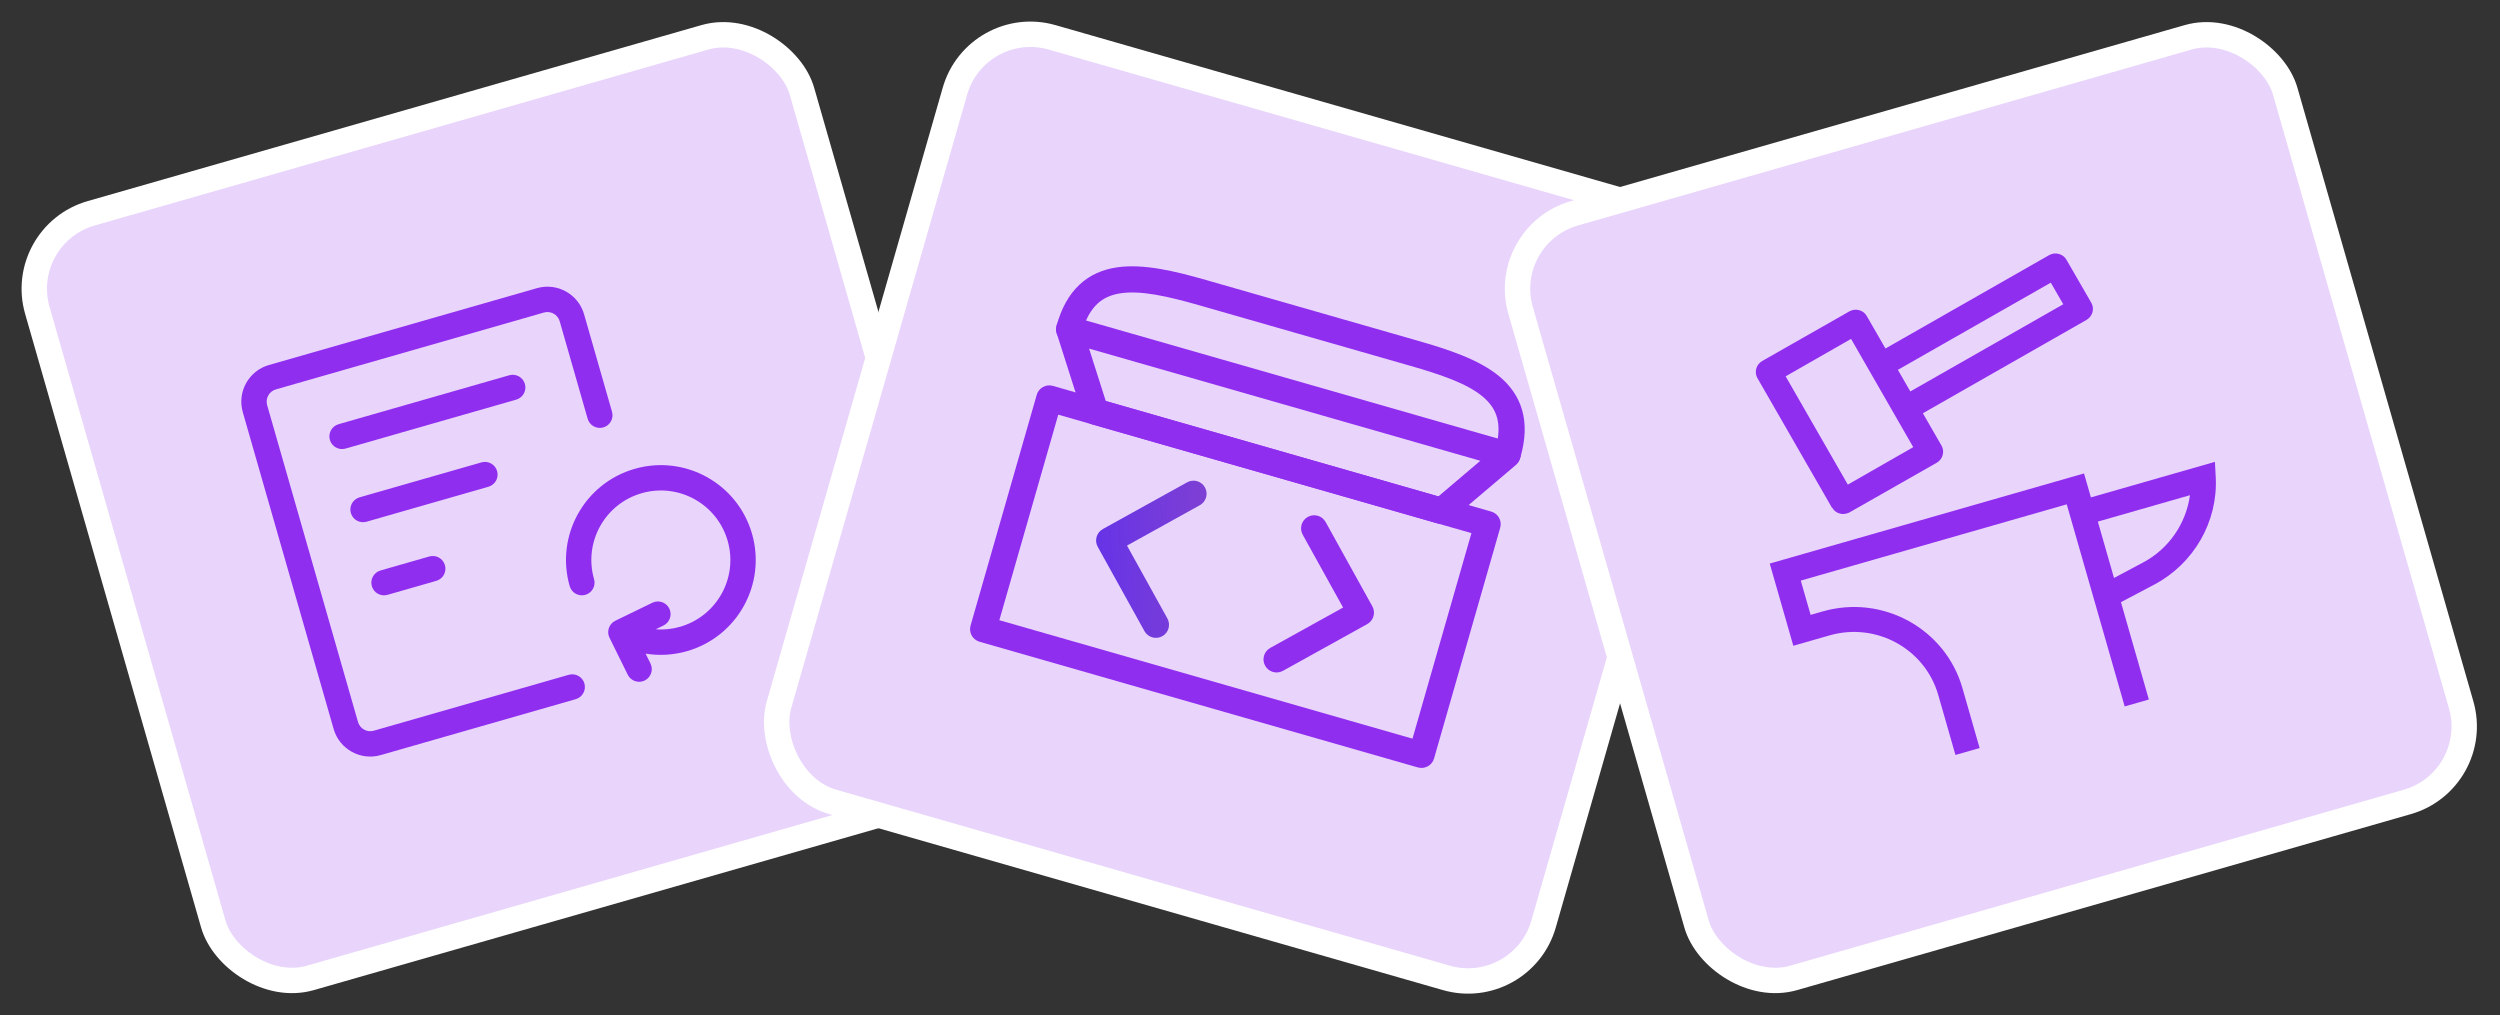
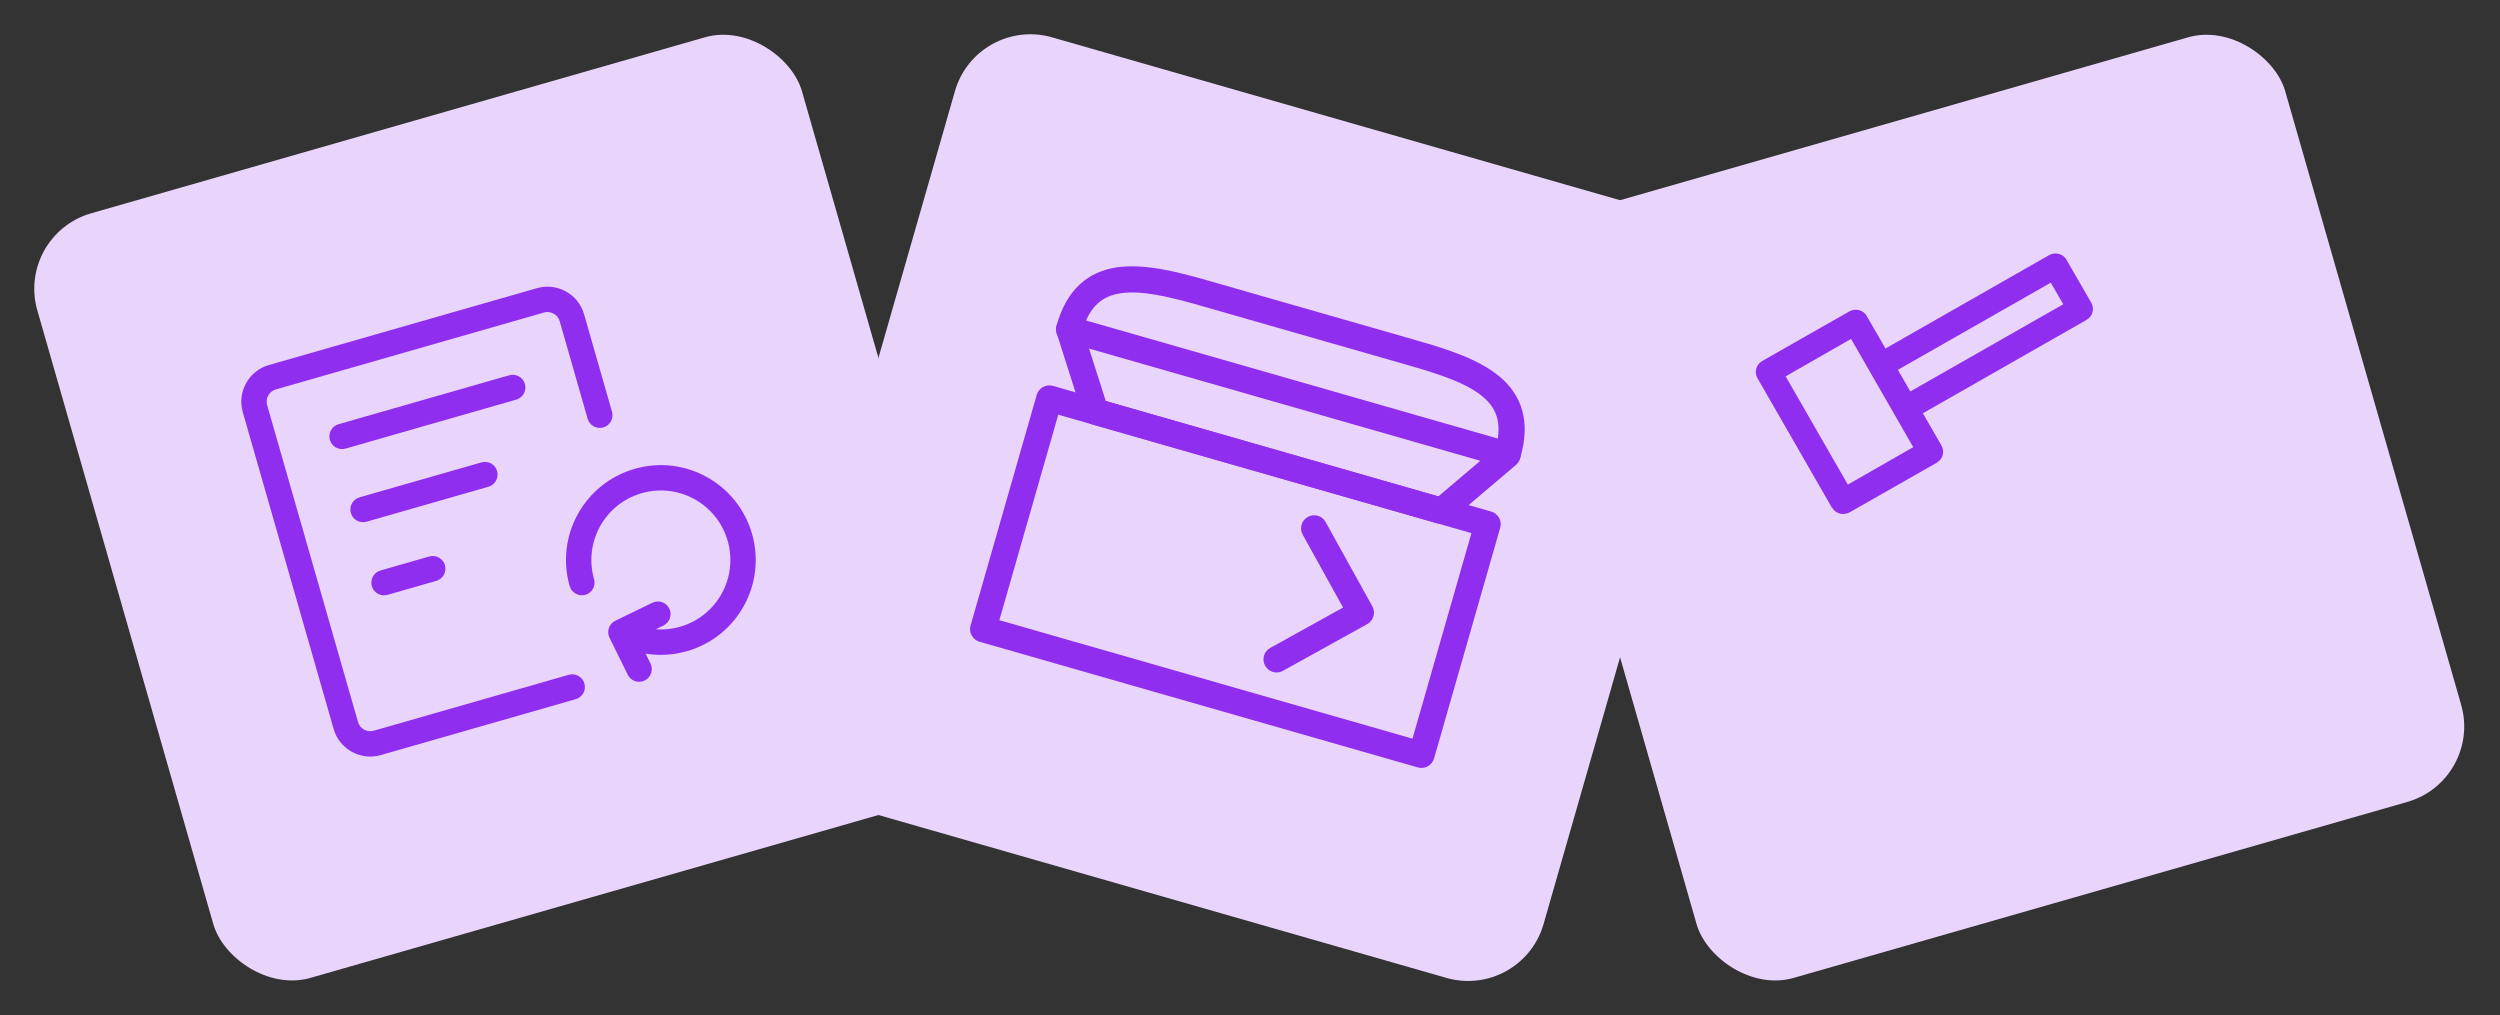
<svg xmlns="http://www.w3.org/2000/svg" width="197" height="80" viewBox="0 0 197 80" fill="none">
  <rect x="0" y="0" width="197" height="80" fill="#333333" stroke="none" />
  <rect x="1.237" y="18.513" width="62.678" height="62.678" rx="6.186" transform="rotate(-16 1.237 18.513)" fill="#E9D5FC" />
-   <rect x="1.237" y="18.513" width="62.678" height="62.678" rx="6.186" transform="rotate(-16 1.237 18.513)" stroke="white" stroke-width="2" />
  <path fill-rule="evenodd" clip-rule="evenodd" d="M21.736 30.686C21.209 30.837 20.9 31.396 21.05 31.922L28.212 56.896C28.362 57.422 28.921 57.732 29.448 57.581L44.816 53.174C45.346 53.022 45.9 53.329 46.052 53.859C46.204 54.39 45.897 54.943 45.367 55.095L29.998 59.502C28.411 59.957 26.746 59.034 26.291 57.447L19.13 32.473C18.674 30.886 19.598 29.221 21.185 28.765L42.316 22.706C43.903 22.251 45.569 23.174 46.024 24.761L48.227 32.446C48.38 32.976 48.073 33.529 47.542 33.681C47.012 33.834 46.458 33.527 46.306 32.996L44.103 25.312C43.952 24.786 43.393 24.476 42.867 24.627L21.736 30.686ZM25.994 34.663C25.842 34.132 26.149 33.579 26.679 33.427L40.127 29.571C40.657 29.419 41.211 29.726 41.363 30.256C41.515 30.787 41.208 31.34 40.678 31.492L27.23 35.348C26.7 35.5 26.146 35.193 25.994 34.663ZM27.647 40.426C27.495 39.895 27.802 39.342 28.332 39.19L37.937 36.436C38.468 36.284 39.021 36.59 39.173 37.121C39.325 37.651 39.018 38.205 38.488 38.357L28.883 41.111C28.352 41.263 27.799 40.956 27.647 40.426ZM50.567 38.864C47.659 39.698 45.978 42.729 46.812 45.637C46.965 46.167 46.658 46.721 46.127 46.873C45.597 47.025 45.044 46.718 44.891 46.188C43.753 42.219 46.047 38.081 50.016 36.943C53.985 35.805 58.123 38.098 59.261 42.067C60.399 46.036 58.105 50.174 54.136 51.312C53.042 51.626 51.932 51.678 50.876 51.508L51.259 52.285C51.503 52.779 51.3 53.379 50.805 53.623C50.31 53.867 49.711 53.664 49.467 53.169L48.029 50.255C47.911 50.017 47.893 49.741 47.979 49.489C48.065 49.237 48.248 49.031 48.488 48.914L51.407 47.495C51.903 47.254 52.501 47.461 52.743 47.957C52.984 48.453 52.777 49.051 52.281 49.292L51.668 49.59C52.298 49.637 52.945 49.575 53.585 49.391C56.494 48.557 58.174 45.526 57.34 42.618C56.506 39.71 53.475 38.03 50.567 38.864ZM29.299 46.189C29.147 45.659 29.454 45.105 29.985 44.953L33.827 43.851C34.357 43.699 34.91 44.006 35.062 44.536C35.215 45.067 34.908 45.62 34.377 45.772L30.535 46.874C30.005 47.026 29.451 46.719 29.299 46.189Z" fill="#902EEF" />
  <rect x="76.954" y="1.237" width="62.678" height="62.678" rx="6.186" transform="rotate(16 76.954 1.237)" fill="#E9D5FC" />
-   <rect x="76.954" y="1.237" width="62.678" height="62.678" rx="6.186" transform="rotate(16 76.954 1.237)" stroke="white" stroke-width="2" />
  <path fill-rule="evenodd" clip-rule="evenodd" d="M81.693 31.115C81.85 30.567 82.421 30.251 82.969 30.408L117.509 40.312C118.057 40.469 118.374 41.04 118.216 41.588L113.004 59.767C112.847 60.315 112.275 60.631 111.727 60.474L77.188 50.57C76.64 50.413 76.323 49.842 76.48 49.294L81.693 31.115ZM83.392 32.676L78.749 48.871L111.304 58.206L115.948 42.011L83.392 32.676Z" fill="#902EEF" />
-   <path fill-rule="evenodd" clip-rule="evenodd" d="M94.95 38.407C95.227 38.906 95.047 39.534 94.548 39.81L88.808 42.992L91.99 48.733C92.266 49.231 92.086 49.859 91.587 50.135C91.089 50.412 90.461 50.232 90.184 49.733L86.502 43.09C86.226 42.592 86.406 41.964 86.904 41.687L93.548 38.005C94.046 37.728 94.674 37.909 94.95 38.407Z" fill="url(#paint0_radial_1924_5150)" />
  <path fill-rule="evenodd" clip-rule="evenodd" d="M103.055 40.731C103.554 40.455 104.182 40.635 104.458 41.133L108.14 47.776C108.417 48.275 108.236 48.903 107.738 49.179L101.095 52.862C100.596 53.138 99.968 52.958 99.692 52.459C99.416 51.961 99.596 51.333 100.094 51.057L105.835 47.874L102.653 42.134C102.377 41.635 102.557 41.007 103.055 40.731Z" fill="#902EEF" />
  <path fill-rule="evenodd" clip-rule="evenodd" d="M83.508 25.227C83.773 24.954 84.167 24.849 84.533 24.954L119.073 34.858C119.439 34.963 119.717 35.261 119.797 35.633C119.877 36.005 119.746 36.391 119.456 36.637L114.256 41.048C113.993 41.271 113.636 41.348 113.304 41.253L86.036 33.434C85.704 33.339 85.442 33.084 85.338 32.756L83.266 26.259C83.15 25.897 83.243 25.5 83.508 25.227ZM85.818 27.469L87.136 31.602L113.342 39.117L116.65 36.31L85.818 27.469Z" fill="#902EEF" />
  <path fill-rule="evenodd" clip-rule="evenodd" d="M86.478 23.934C85.99 24.388 85.552 25.098 85.244 26.22C85.093 26.769 84.525 27.092 83.975 26.941C83.426 26.79 83.103 26.222 83.254 25.672C83.635 24.286 84.234 23.204 85.072 22.424C85.915 21.638 86.928 21.228 88.012 21.068C90.105 20.758 92.606 21.367 95.077 22.076L111.656 26.829C114.104 27.531 116.538 28.318 118.151 29.661C118.987 30.357 119.636 31.227 119.947 32.33C120.256 33.424 120.205 34.652 119.812 36.026C119.654 36.573 119.083 36.89 118.535 36.733C117.987 36.576 117.671 36.004 117.828 35.457C118.146 34.348 118.14 33.523 117.961 32.89C117.785 32.265 117.413 31.732 116.83 31.247C115.604 30.226 113.603 29.535 111.087 28.813L94.508 24.059C91.98 23.334 89.899 22.875 88.314 23.109C87.56 23.221 86.96 23.486 86.478 23.934Z" fill="#902EEF" />
  <rect x="118.118" y="18.513" width="62.678" height="62.678" rx="6.186" transform="rotate(-16 118.118 18.513)" fill="#E9D5FC" />
-   <rect x="118.118" y="18.513" width="62.678" height="62.678" rx="6.186" transform="rotate(-16 118.118 18.513)" stroke="white" stroke-width="2" />
  <path d="M144.38 40.011C144.507 40.24 144.719 40.404 144.986 40.471C145.165 40.521 145.347 40.51 145.519 40.461C145.595 40.439 145.671 40.417 145.742 40.376L152.619 36.462C153.096 36.182 153.254 35.585 152.999 35.127L151.523 32.565L164.422 25.206C164.899 24.927 165.057 24.329 164.802 23.871L162.837 20.468C162.709 20.239 162.497 20.075 162.231 20.008C161.983 19.936 161.706 19.975 161.474 20.102L148.575 27.461L147.098 24.899C146.97 24.67 146.758 24.506 146.492 24.439C146.244 24.367 145.967 24.406 145.735 24.534L138.858 28.448C138.381 28.728 138.223 29.325 138.478 29.784L144.361 40.016L144.38 40.011ZM161.602 22.274L162.585 23.975L150.534 30.845L149.552 29.143L161.602 22.274ZM145.863 26.705L150.763 35.236L145.609 38.186L140.709 29.655L145.863 26.705Z" fill="#902EEF" />
-   <path d="M164.764 39.195L164.222 37.306L139.455 44.408L141.313 50.888L144.171 50.068C147.848 49.014 151.689 51.122 152.735 54.768L154.089 59.491L155.994 58.945L154.64 54.222C153.297 49.537 148.354 46.824 143.629 48.179L142.677 48.452L141.902 45.751L162.859 39.741L167.425 55.667L169.33 55.121L167.131 47.451L169.764 46.062C172.878 44.412 174.776 41.108 174.601 37.621L174.537 36.393L164.764 39.195ZM168.838 44.344L166.584 45.543L165.311 41.103L172.569 39.022C172.262 41.257 170.899 43.263 168.838 44.344Z" fill="#902EEF" />
  <defs>
    <radialGradient id="paint0_radial_1924_5150" cx="0" cy="0" r="1" gradientTransform="matrix(33.859 -18.497 -1.492 104.784 81.989 49.214)" gradientUnits="userSpaceOnUse">
      <stop stop-color="#5A2DF0" />
      <stop offset="1" stop-color="#B75DA6" />
      <stop offset="1" stop-color="#B95EA4" />
    </radialGradient>
  </defs>
</svg>